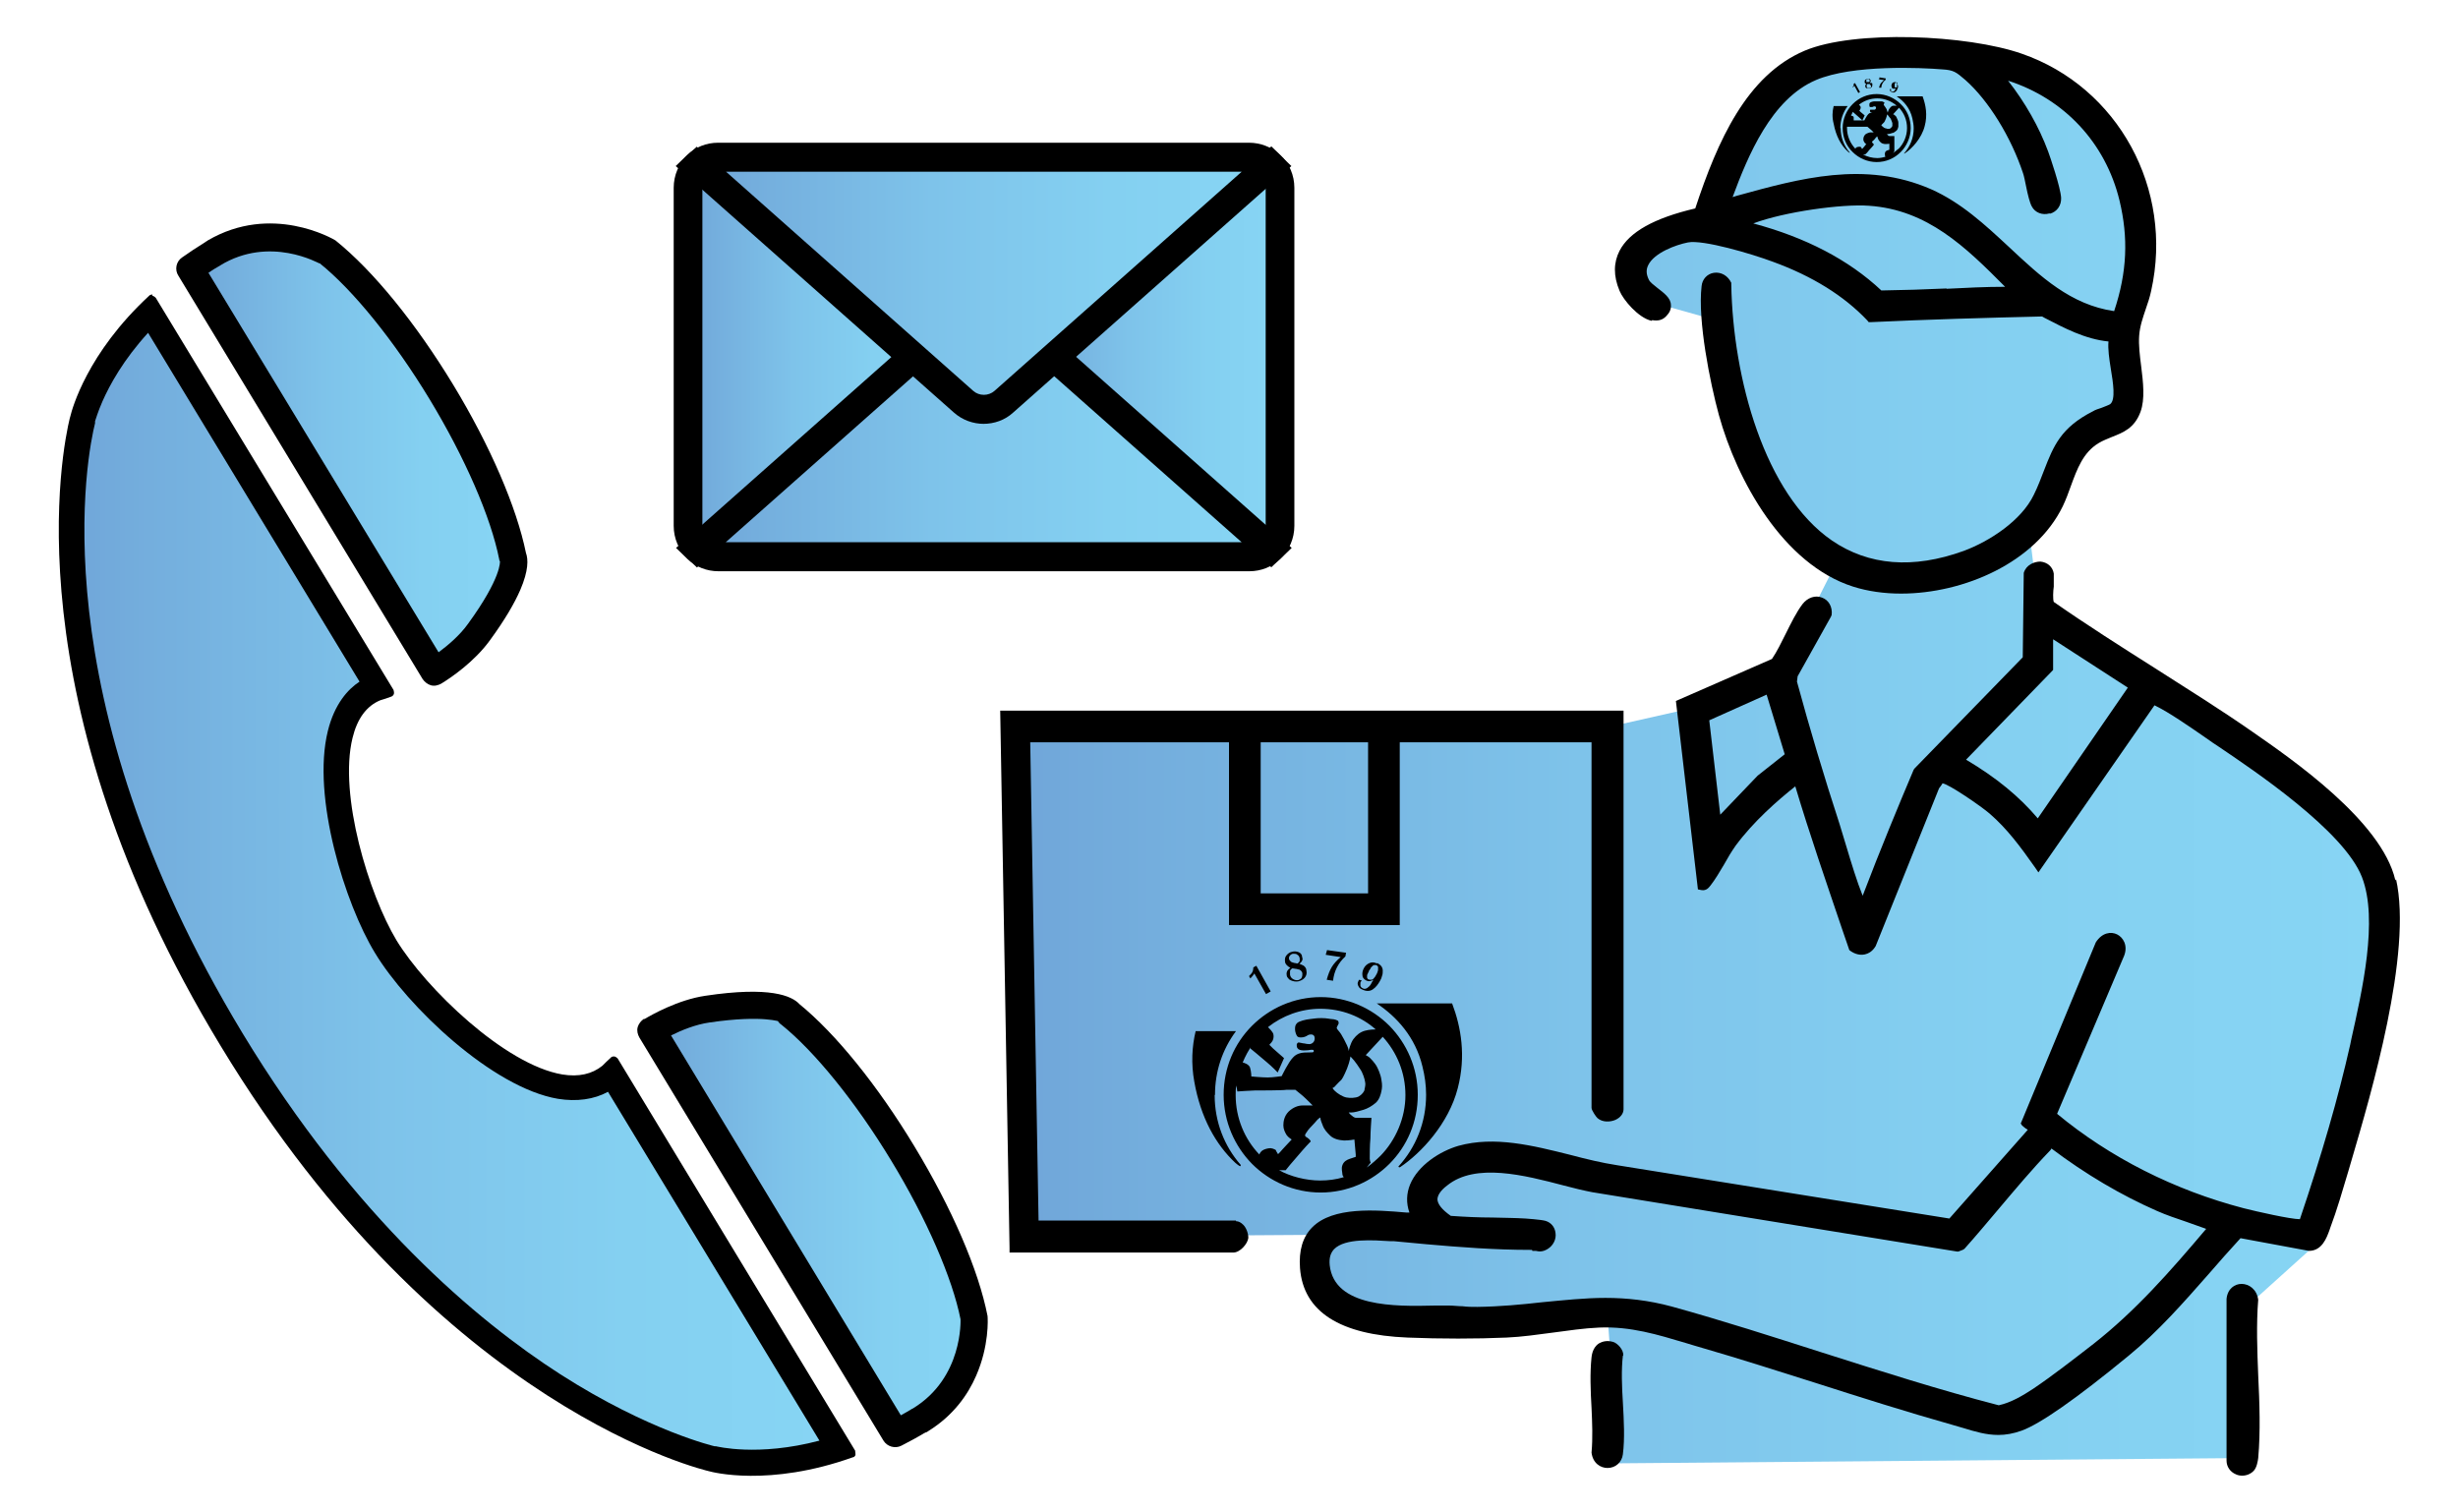
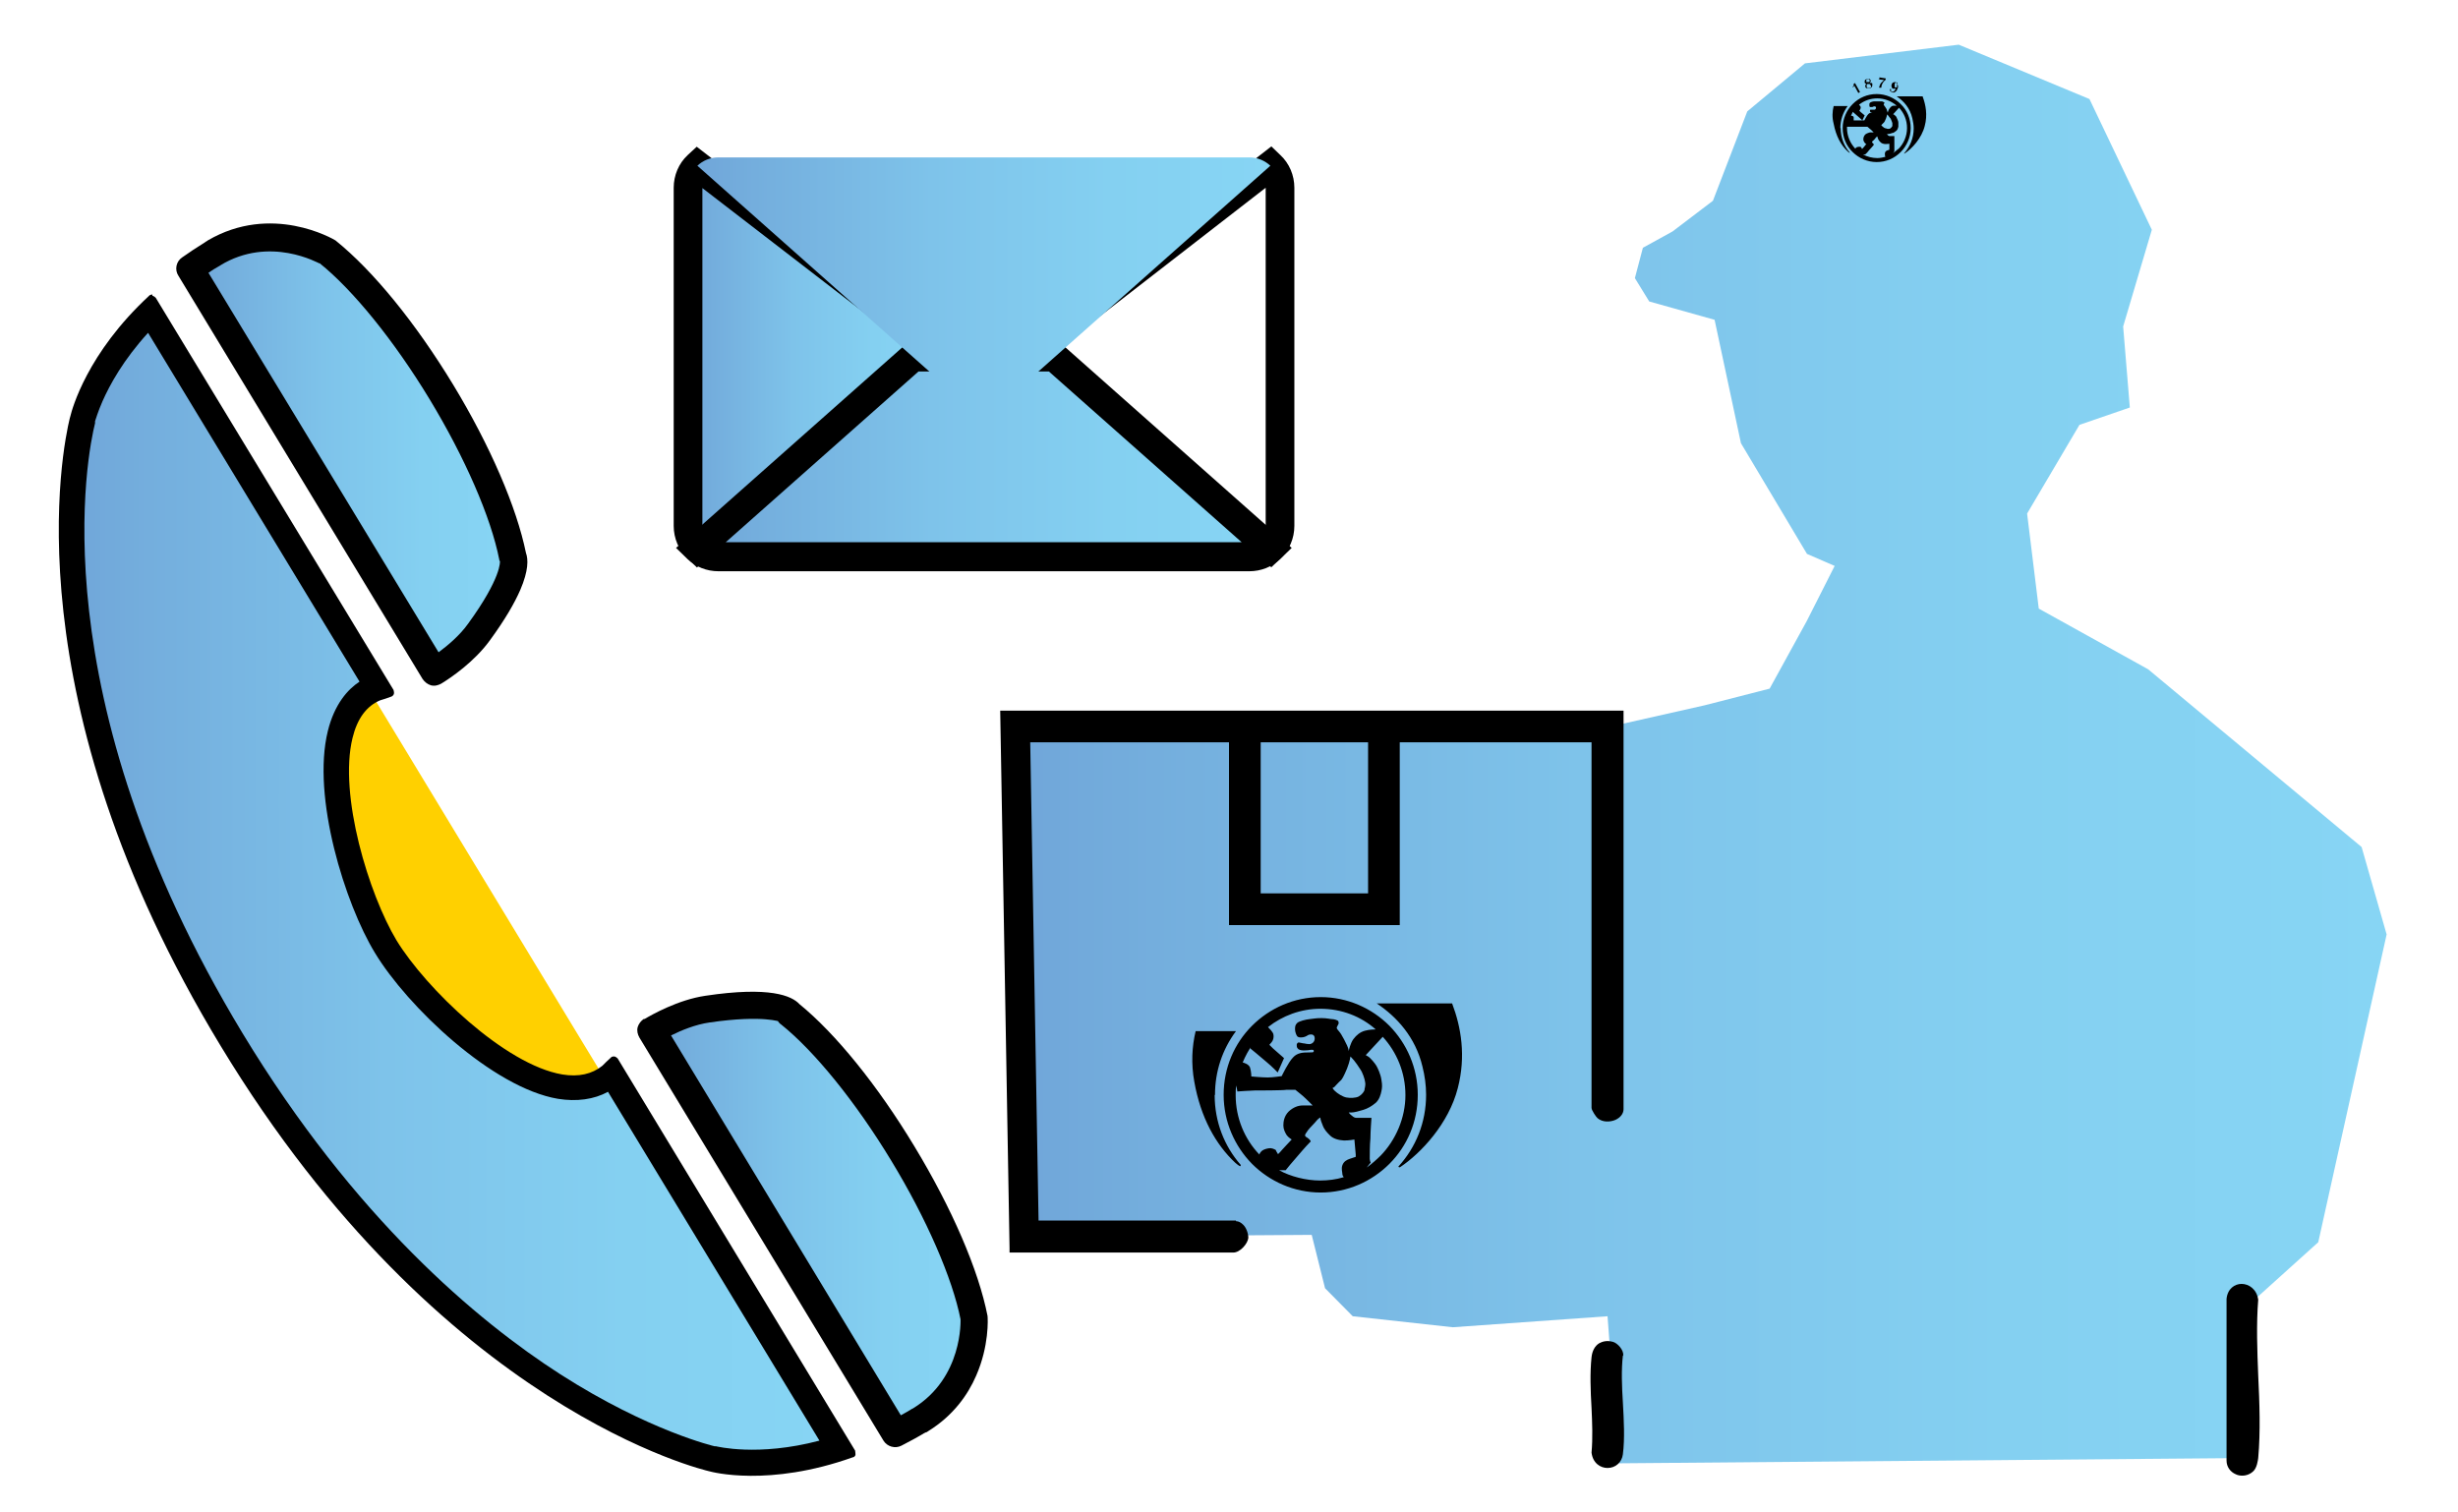
<svg xmlns="http://www.w3.org/2000/svg" xmlns:xlink="http://www.w3.org/1999/xlink" id="Isolation_Mode" version="1.1" viewBox="0 0 73.7 45.35">
  <defs>
    <style>
      .st0 {
        fill: #ffd000;
      }

      .st1 {
        fill: url(#New_Gradient_Swatch_35);
      }

      .st2 {
        fill: url(#New_Gradient_Swatch_34);
      }

      .st3 {
        fill: url(#New_Gradient_Swatch_36);
      }

      .st4 {
        fill: none;
      }

      .st5 {
        fill: url(#New_Gradient_Swatch_3);
      }

      .st6 {
        fill: url(#New_Gradient_Swatch_33);
      }

      .st7 {
        fill: url(#New_Gradient_Swatch_37);
      }

      .st8 {
        fill: url(#New_Gradient_Swatch_32);
      }

      .st9 {
        fill: url(#New_Gradient_Swatch_31);
      }
    </style>
    <linearGradient id="New_Gradient_Swatch_3" data-name="New Gradient Swatch 3" x1="30.51" y1="23.28" x2="71.56" y2="23.28" gradientTransform="translate(0 45.89) scale(1 -1)" gradientUnits="userSpaceOnUse">
      <stop offset="0" stop-color="#70a6d9" />
      <stop offset=".1" stop-color="#74aedd" />
      <stop offset=".41" stop-color="#7ec3ea" />
      <stop offset=".72" stop-color="#84d0f1" />
      <stop offset="1" stop-color="#87d5f4" />
    </linearGradient>
    <linearGradient id="New_Gradient_Swatch_31" data-name="New Gradient Swatch 3" x1="19.53" y1="9.32" x2="29.21" y2="9.32" xlink:href="#New_Gradient_Swatch_3" />
    <linearGradient id="New_Gradient_Swatch_32" data-name="New Gradient Swatch 3" x1="5.69" y1="32.26" x2="15.4" y2="32.26" xlink:href="#New_Gradient_Swatch_3" />
    <linearGradient id="New_Gradient_Swatch_33" data-name="New Gradient Swatch 3" x1="2.15" y1="19.29" x2="25.16" y2="19.29" xlink:href="#New_Gradient_Swatch_3" />
    <linearGradient id="New_Gradient_Swatch_34" data-name="New Gradient Swatch 3" x1="30.7" y1="35.19" x2="38.38" y2="35.19" xlink:href="#New_Gradient_Swatch_3" />
    <linearGradient id="New_Gradient_Swatch_35" data-name="New Gradient Swatch 3" x1="20.63" y1="35.18" x2="28.36" y2="35.18" xlink:href="#New_Gradient_Swatch_3" />
    <linearGradient id="New_Gradient_Swatch_36" data-name="New Gradient Swatch 3" x1="20.91" y1="32.18" x2="38.09" y2="32.18" xlink:href="#New_Gradient_Swatch_3" />
    <linearGradient id="New_Gradient_Swatch_37" data-name="New Gradient Swatch 3" x1="20.91" y1="37.39" x2="38.09" y2="37.39" xlink:href="#New_Gradient_Swatch_3" />
  </defs>
  <rect class="st4" y="0" width="73.7" height="45.35" />
  <g>
    <polygon class="st5" points="67.58 43.72 67.58 38.99 69.51 37.25 71.56 28.02 70.81 25.4 64.41 20.07 61.13 18.25 60.78 15.4 62.35 12.74 63.86 12.22 63.66 9.79 64.52 6.89 62.65 2.97 58.73 1.34 54.12 1.9 52.39 3.34 51.36 6.02 50.15 6.94 49.26 7.43 49.02 8.34 49.45 9.04 51.41 9.59 52.2 13.29 54.18 16.61 55.01 16.97 54.17 18.63 53.06 20.65 51.11 21.15 47.74 21.91 30.51 21.85 30.51 37.09 39.33 37.03 39.73 38.63 40.56 39.47 43.56 39.8 48.2 39.47 48.53 43.88 67.58 43.72" />
    <path class="st9" d="M26.85,42.99l-7.32-12.09c.39-.24,1.05-.55,1.68-.64,2.18-.32,2.47.14,2.47.14,1.01.81,2.26,2.32,3.39,4.19s1.89,3.68,2.14,4.95c0,0,.11,2-1.63,3.05h-.02c-.24.15-.48.28-.71.4Z" />
    <path class="st8" d="M15.37,16.7s.27.47-1.02,2.25c-.37.52-.96.95-1.35,1.19l-7.32-12.09c.21-.15.44-.3.68-.45h0s.01-.02.02-.01c1.74-1.06,3.45-.03,3.45-.03,1.01.81,2.26,2.32,3.39,4.19s1.89,3.68,2.14,4.95h0Z" />
    <path class="st6" d="M2.47,12.64c-.2.81-1.76,8.22,4.48,18.53,6.53,10.77,14.33,12.56,14.41,12.57.03,0,1.56.41,3.8-.31l-6.81-11.24-.03.03h0c-.4.34-.91.45-1.51.35-1.85-.31-4.29-2.66-5.23-4.2-.85-1.41-1.82-4.48-1.36-6.36.17-.7.53-1.17,1.06-1.4h.01s.03-.02.05-.02l-6.81-11.24c-1.59,1.56-1.98,3.02-2.02,3.19,0,0,0,.06-.02.09h-.02Z" />
    <g>
      <g>
-         <path class="st2" d="M38.38,5.63v10.14c0,.26-.11.5-.29.67l-7.39-5.74,7.39-5.74c.18.17.29.4.29.67Z" />
        <path d="M38.12,17.01l-8.13-6.31,8.13-6.31.27.26c.27.25.42.61.42.98v10.14c0,.37-.15.73-.42.98l-.27.26ZM31.41,10.7l6.54,5.07h0V5.63h0s-6.54,5.07-6.54,5.07Z" />
      </g>
      <g>
        <path class="st1" d="M28.36,10.71l-7.44,5.74c-.18-.17-.29-.4-.29-.67V5.63c0-.26.11-.5.29-.67l7.44,5.74h0Z" />
        <path d="M20.89,17.01l-.27-.26c-.27-.25-.42-.61-.42-.98V5.63c0-.37.15-.73.42-.98l.27-.25,8.18,6.31-8.18,6.31h0ZM21.06,5.63h0v10.15h0l6.58-5.07-6.58-5.07h0Z" />
      </g>
      <g>
        <path class="st3" d="M31.62,10.71l6.47,5.74c-.17.16-.39.25-.63.25h-15.92c-.25,0-.47-.1-.63-.25l6.47-5.74h4.24Z" />
        <path d="M37.46,17.13h-15.92c-.35,0-.68-.13-.93-.37l-.34-.33,6.95-6.16h4.56l6.95,6.16-.34.33c-.25.24-.58.37-.93.37ZM21.77,16.26h15.46l-5.78-5.12h-3.91l-5.78,5.12h.01Z" />
      </g>
      <g>
        <path class="st7" d="M38.09,4.97l-6.47,5.74-1.51,1.34c-.35.31-.87.31-1.22,0l-1.51-1.34-6.47-5.74c.17-.16.39-.25.63-.25h15.92c.25,0,.47.1.63.25Z" />
-         <path d="M29.5,12.71c-.32,0-.64-.11-.9-.34l-8.34-7.39.34-.33c.25-.24.58-.37.93-.37h15.92c.35,0,.68.13.93.37l.34.33-8.34,7.39c-.25.23-.57.34-.9.34h.02ZM21.77,5.15l7.41,6.57c.18.16.46.16.64,0l7.41-6.57h-15.46Z" />
      </g>
    </g>
    <g>
      <path d="M36.43,32.83c0-.7.22-1.36.63-1.91h-1.21c-.11.46-.14.97-.04,1.52.19,1.07.64,1.88,1.23,2.43.11.09.17.14.16.06-.49-.56-.78-1.29-.78-2.09M41.66,30.76c-.53-.53-1.26-.86-2.06-.86s-1.53.33-2.06.86c-.53.53-.85,1.26-.85,2.07s.33,1.54.85,2.07c.53.53,1.26.86,2.06.86h0c.8,0,1.53-.33,2.06-.86.53-.53.85-1.26.85-2.07s-.33-1.54-.85-2.07M37.53,31.31l-.04.13s.32.26.49.41c.17.14.33.31.33.31l.19-.43-.33-.29-.11-.11s.02-.02.07-.08.07-.16.05-.24c-.02-.07-.12-.17-.16-.21.43-.34.98-.55,1.57-.55.64,0,1.22.23,1.66.62h-.03s-.16,0-.3.04-.25.13-.34.25-.14.34-.14.36,0,0,0,0c0,0,0-.06-.05-.17s-.13-.26-.18-.34-.12-.14-.13-.18c0-.04.03-.07.05-.12.02-.04,0-.05,0-.08s-.12-.07-.19-.07c-.06,0-.14-.03-.32-.03s-.24.02-.35.03c-.11.01-.32.06-.38.12-.06.06-.06.12-.06.19s.04.18.07.21c.03.03.1.03.1.03.1,0,.16-.03.22-.07.02-.01.05-.02.08-.02s.12,0,.12.12-.1.17-.16.17-.1-.01-.15-.02c-.05,0-.14-.03-.17-.03s-.06.04-.06.07,0,.08.03.11c.02.03.08.06.18.06s.17-.01.22-.02c.06,0,.07,0,.08.02,0,0,0,.02,0,.04-.02.02-.05.02-.17.02s-.32,0-.45.15c-.14.14-.34.56-.34.56-.02,0-.25.04-.42.04s-.49-.03-.49-.03c0,0,0-.14-.04-.27-.04-.1-.18-.14-.22-.15.08-.19.18-.38.3-.54M40.92,32.67c-.02.07-.08.15-.18.21-.1.05-.26.05-.37.03s-.27-.12-.35-.2c-.08-.08-.06-.09-.06-.09,0,0,.04,0,.1-.08.06-.07.12-.12.15-.15s.08-.11.18-.35c.09-.23.1-.36.1-.36,0,0,.06.06.11.12.05.06.12.16.19.27.07.1.13.29.14.37.02.07,0,.16-.02.24M38.26,34.49s-.07-.05-.16-.06c-.09,0-.19.03-.25.07-.04.03-.08.08-.09.12-.44-.46-.71-1.09-.71-1.78,0-.1,0-.19.02-.29l.03.18s.42-.03.52-.03.85,0,.95-.02h.27s.09.07.16.13c.08.06.25.23.25.23l.11.11h0s-.03,0-.08,0c-.05,0-.11,0-.23,0s-.27.05-.41.18c-.14.14-.16.31-.16.42s.05.21.1.29c.05.07.15.13.15.13,0,0-.09.1-.16.17s-.19.21-.19.21l-.06.06s-.04-.07-.06-.1M40.65,34.69s-.09.03-.18.06c-.09.03-.18.08-.22.19-.04.11,0,.21,0,.27,0,.04.03.07.04.09-.23.07-.47.1-.71.1-.42,0-.89-.12-1.23-.31h.2s.07-.09.13-.16.32-.37.37-.43.18-.2.21-.23l.04-.04s0-.02-.02-.04c-.02-.03-.05-.05-.09-.08-.04-.02-.06-.04-.06-.07,0-.02.04-.08.09-.15s.2-.21.26-.29c.06-.07.11-.09.11-.09,0,.02,0,.07.06.21.05.15.13.23.23.33.1.1.26.14.42.15.16,0,.31-.03.31-.03l.04.45v.07M41.4,34.65c-.11.11-.29.27-.42.36l.12-.15s-.02-.02-.03-.11c0-.1,0-.42.02-.61,0-.2.03-.6.03-.6v-.02h-.46c-.06,0-.12-.06-.12-.06-.07-.05-.1-.1-.1-.1h.08c.08,0,.23-.04.36-.08s.25-.11.37-.21c.11-.1.15-.25.17-.35.02-.09.03-.18,0-.34-.02-.16-.11-.35-.15-.42-.04-.07-.18-.24-.25-.28l-.07-.04.51-.55c.42.46.68,1.07.68,1.75s-.29,1.35-.75,1.82M43.53,30.09h-2.25c.6.4,1.16,1.01,1.37,1.89.07.28.11.56.11.85,0,.83-.31,1.58-.83,2.15,0,.02.03.03.05.02.63-.42,1.46-1.31,1.73-2.37.25-.96.1-1.83-.17-2.54" />
-       <path d="M39.11,28.97s-.09-.05-.15-.07c.03-.02.06-.05.08-.09.02-.03.02-.07,0-.12,0-.07-.05-.12-.11-.14-.06-.02-.12-.03-.18-.01-.07.01-.13.05-.17.1-.05.05-.06.12-.05.2,0,.04.03.08.06.11.03.03.06.05.1.07-.04.03-.07.06-.09.09-.02.04-.03.08-.02.13,0,.04.02.07.05.1.02.03.05.05.08.06.07.03.14.04.21.03.08-.02.15-.05.2-.11.05-.06.07-.13.05-.22,0-.06-.04-.11-.08-.14M38.69,28.82s-.03-.03-.04-.06v-.06s.02-.04.03-.05c.03-.03.06-.05.1-.05.05,0,.09,0,.12.03.04.02.06.06.07.11v.08s-.03.05-.06.07c-.02,0-.04,0-.07-.01-.03,0-.06-.01-.08-.02-.03,0-.05-.02-.07-.04M39.04,29.32s-.07.06-.11.07c-.06.01-.11,0-.16-.03s-.08-.07-.09-.13c0-.04,0-.08,0-.11s.04-.06.06-.08c.03,0,.06,0,.09.01.03,0,.07.01.1.02.03,0,.06.02.08.04s.04.05.04.09c0,.05,0,.09-.03.12M41.28,28.89c-.08-.04-.15-.04-.22-.01s-.13.08-.17.16c-.03.06-.05.13-.04.2,0,.07.04.12.11.16.04.02.08.03.11.02.03,0,.07-.02.11-.04-.03.04-.05.09-.08.14-.03.05-.07.08-.11.11-.05.03-.1.03-.14,0-.03-.01-.05-.04-.06-.07v-.05s0-.03,0-.04c0-.02.03-.05.04-.07l-.08-.02s-.02.03-.02.04c-.03.05-.03.1,0,.15.02.05.06.08.11.1.12.06.23.06.32,0s.16-.15.22-.26c.03-.05.05-.1.06-.15.02-.05.02-.1.02-.15,0-.1-.05-.17-.16-.23M41.32,29.07s0,.05-.02.08c0,.02-.02.05-.03.07s-.02.04-.04.07c-.02.02-.03.04-.05.06-.02.02-.04.03-.07.03-.02,0-.05,0-.08-.01-.02-.01-.03-.03-.04-.05v-.06s0-.04.02-.06c0-.02.02-.04.03-.06v-.02s.03-.04.05-.07c0-.02.03-.05.05-.07s.04-.04.06-.04h.07s.04.03.05.05v.07M39.74,28.63l.46.07c-.12.1-.21.2-.27.3-.06.1-.11.23-.15.38l.19.03c.03-.29.16-.54.37-.73l.02-.11-.57-.08-.04.14h0ZM37.58,29s0,.1-.03.15c-.02.04-.06.08-.1.12l.04.07s.09-.09.12-.15l.35.62.14-.08-.43-.77-.09.05h0Z" />
    </g>
    <g>
      <path d="M55.18,3.84c0-.24.08-.47.22-.66h-.42c-.04.16-.05.34,0,.53.07.37.22.65.43.84.04.03.06.05.05.02-.17-.19-.27-.45-.27-.73M56.99,3.12c-.18-.18-.44-.3-.72-.3s-.53.11-.72.3c-.18.18-.3.44-.3.72s.11.54.3.72c.18.18.44.3.72.3h0c.28,0,.53-.11.72-.3.18-.18.3-.44.3-.72s-.11-.54-.3-.72M55.56,3.31v.05s.1.09.16.14c.06.05.12.11.12.11l.07-.15-.12-.1-.04-.04.02-.03s.03-.05.02-.08c0-.02-.04-.06-.05-.07.15-.12.34-.19.55-.19s.42.08.58.22h0s-.05,0-.1,0-.09.05-.12.09-.05.12-.05.12h0s0-.02-.02-.06c0-.04-.04-.09-.06-.12s-.04-.05-.04-.06,0-.03.02-.04v-.03s-.04-.02-.07-.03c-.02,0-.05,0-.11,0s-.08,0-.12,0c-.04,0-.11.02-.13.04s-.02.04-.02.06,0,.06.02.07c0,0,.03,0,.03,0,.04,0,.06,0,.08-.02h.03s.04,0,.04.04-.03.06-.05.06h-.05s-.05,0-.06,0-.02,0-.02.02v.04s.03.02.06.02h.11s-.02,0-.06,0-.11,0-.16.05-.12.19-.12.19c0,0-.09,0-.15,0h-.17s0-.05,0-.09-.06-.05-.08-.05c.03-.07.06-.13.1-.19M56.74,3.78s-.03.05-.06.07c-.03.02-.09.02-.13,0-.04,0-.09-.04-.12-.07s-.02-.03-.02-.03c0,0,0,0,.03-.03.02-.02.04-.04.05-.05s.03-.04.06-.12c.03-.08.03-.12.03-.12l.04.04s.04.06.07.09c.02.04.04.1.05.13v.08M55.81,4.42s-.02-.02-.06-.02c-.03,0-.07.01-.09.02,0,0-.03.03-.03.04-.15-.16-.25-.38-.25-.62v-.1.06h.61s.03.02.06.05c.03.02.09.08.09.08l.04.04h-.11s-.09.02-.14.06c-.05.05-.06.11-.06.15s.02.07.04.1c.02.03.05.04.05.04,0,0-.03.03-.05.06-.02.02-.06.07-.06.07l-.02.02s0-.03-.02-.03M56.65,4.49s-.03.01-.06.02c-.03.01-.06.03-.07.07s0,.07,0,.09c0,.01,0,.03.02.03-.08.02-.16.04-.25.04-.15,0-.31-.04-.43-.11h.07s.02-.03.05-.05c.02-.03.11-.13.13-.15s.06-.07.07-.08h0v-.03s-.02-.02-.03-.03c0,0-.02-.02-.02-.02,0,0,0-.03.03-.05s.07-.07.09-.1c.02-.02.04-.03.04-.03,0,0,0,.02.02.07s.05.08.08.11c.03.03.09.05.15.05s.11-.01.11-.01v.17M56.91,4.47s-.1.09-.15.12l.04-.05v-.46h-.15s-.04-.02-.04-.02c-.02-.02-.03-.04-.03-.04h.03s.08-.01.12-.03c.05,0,.09-.04.13-.07s.05-.09.06-.12v-.12c0-.06-.04-.12-.05-.15,0-.03-.06-.08-.09-.1h-.02s.18-.2.18-.2c.15.16.24.37.24.61s-.1.47-.26.63M57.65,2.89h-.78c.21.14.4.35.47.66.02.1.04.19.04.3,0,.29-.11.55-.29.75,0,0,0,.01.02,0,.22-.14.51-.46.6-.82.09-.33.03-.64-.06-.88" />
      <path d="M56.11,2.5s-.03-.02-.05-.02c0,0,.02-.02.03-.03v-.04s-.02-.04-.04-.05h-.06s-.04.02-.06.03c-.02.02-.02.04-.02.07,0,.02,0,.03.02.04,0,0,.02.02.03.02,0,0-.02.02-.03.03v.05s0,.03.02.03c0,0,.02.02.03.02.02,0,.05,0,.07,0,.03,0,.05-.02.07-.04s.02-.05.02-.08c0-.02,0-.04-.03-.05M55.96,2.45s0,0,0-.02v-.02s0,0,0-.02c0,0,.02-.02.04-.02s.03,0,.04,0c0,0,.02.02.02.04v.03s0,.02-.02.02h-.05s-.02,0-.03,0M56.09,2.62s-.02.02-.04.02-.04,0-.05,0c-.02,0-.03-.03-.03-.05v-.04s0-.02.02-.03h.06s.02,0,.03.02c0,0,0,.02.02.03,0,.02,0,.03,0,.04M56.86,2.47s-.05-.02-.08,0c-.03,0-.05.03-.06.06,0,.02-.02.05,0,.07,0,.02,0,.04.04.06h.04s.02,0,.04,0c0,.02-.02.03-.03.05s-.02.03-.04.04c-.02,0-.03,0-.05,0,0,0-.02,0-.02-.02v-.04s0-.02,0-.02h-.03v.05s.02.03.04.04c.04.02.08.02.11,0s.06-.05.07-.09c0-.02.02-.03.02-.05v-.05s-.02-.06-.05-.08M56.88,2.53v.03s0,.02,0,.02c0,0,0,.02,0,.02,0,0,0,.02-.02.02h-.02s-.02,0-.03,0c0,0,0,0,0-.02v-.06h0s0-.02,0-.03c0,0,0-.02.02-.02,0,0,0,0,.02-.02h.02s0,0,.02.02v.03M56.33,2.38l.16.02s-.07.07-.1.1c-.02.04-.04.08-.05.13h.07c0-.09.05-.18.13-.24v-.04l-.19-.03v.05h-.02ZM55.58,2.51s0,.04,0,.05c0,.02-.02.03-.03.04v.02s.05-.03.05-.05l.12.22.05-.03-.15-.27-.03.02Z" />
    </g>
    <g>
-       <path d="M71.82,26.39c-.41-1.77-3.11-3.63-4.26-4.43-.96-.67-1.97-1.3-2.94-1.92-1.01-.64-2.05-1.3-3.04-1.99-.03-.08-.02-.33,0-.46,0-.16,0-.3,0-.39-.03-.2-.19-.34-.4-.36-.19,0-.43.1-.5.34l-.03,2.53-3.24,3.33-.03.04c-.44,1.04-1,2.39-1.53,3.78-.17-.42-.34-.98-.49-1.48-.07-.24-.14-.46-.2-.66-.47-1.44-.9-2.88-1.28-4.28l.02-.16,1-1.79.02-.05c.03-.24-.09-.45-.29-.52-.2-.08-.43,0-.58.19-.19.25-.35.58-.51.9-.13.26-.26.53-.41.75l-2.88,1.26.66,5.65.1.02c.16.03.23-.08.28-.14.14-.18.27-.4.4-.62.11-.2.23-.4.35-.57.54-.73,1.25-1.35,1.79-1.78.43,1.44.93,2.88,1.4,4.27l.22.64.04.03c.13.09.28.13.42.1.13-.03.24-.1.33-.25l1.9-4.73s.11-.14.1-.15c.18.01,1.18.7,1.42.91.52.45.92.99,1.35,1.6l.11.16,3.48-5.01h0l.04.02c.39.19,1,.61,1.49.95.15.11.29.2.41.28,1.02.69,3.74,2.51,4.28,3.9.5,1.28,0,3.44-.32,4.87l-.03.15c-.36,1.6-.86,3.32-1.51,5.24-.28,0-1.3-.23-1.69-.33-2.07-.54-4.01-1.52-5.59-2.83l2.01-4.74c.12-.31-.03-.55-.21-.64s-.45-.06-.64.24l-2.22,5.36-.03.07.04.06s.09.08.14.11c0,0,.02,0,.03.02l-2.35,2.66-9.97-1.6c-.45-.07-.91-.18-1.4-.31-1.12-.28-2.27-.57-3.35-.27-.55.16-1.21.58-1.45,1.16-.11.27-.12.56-.02.84h-.1c-.92-.08-2.19-.18-2.81.44-.29.29-.41.7-.37,1.23.1,1.3,1.19,2,3.23,2.08.97.04,2.07.04,2.96,0,.47-.02.94-.09,1.4-.15.45-.06.92-.13,1.38-.15.94-.04,1.75.21,2.62.47.15.05.31.09.47.14,1.14.33,2.29.7,3.4,1.05,1.34.43,2.73.87,4.11,1.26.11.03.21.06.31.09.36.11.69.21,1.06.21.22,0,.45-.04.7-.13.55-.2,1.63-.95,3.21-2.25.89-.73,1.65-1.6,2.39-2.44.31-.36.63-.72.96-1.08l2.05.38c.39,0,.53-.38.62-.63l.02-.06c.2-.53.37-1.12.54-1.69l.12-.41c.54-1.84,1.82-6.15,1.31-8.37v.04ZM63.8,20.62l-2.7,3.92c-.55-.65-1.24-1.22-2.15-1.76l2.61-2.69v-.92l2.24,1.45ZM53.51,22.62l-.81.64-1.12,1.17-.33-2.83,1.72-.77.54,1.78h0ZM45.95,37.51s.07,0,.1,0c.09.02.2.04.36-.06.16-.1.26-.29.23-.48-.02-.17-.13-.31-.3-.36-.14-.04-.6-.07-.6-.07-.33-.02-.66-.02-.99-.03-.41,0-.83-.02-1.25-.05-.27-.19-.39-.35-.4-.49,0-.12.09-.27.29-.42.85-.69,2.32-.31,3.5,0,.3.08.59.15.85.2l10.94,1.78h.04l.13-.05.05-.03c.35-.39.69-.8,1.03-1.2.49-.58,1-1.19,1.54-1.75.02-.02.03-.04.04-.06,1.02.77,2.09,1.4,3.16,1.87.29.13.6.23.89.33.2.07.4.14.59.21-1.1,1.3-2.12,2.46-3.38,3.45-.58.45-1.25.97-1.8,1.34-.32.21-.67.42-1.04.5-1.78-.46-3.56-1.03-5.29-1.58-1.47-.47-2.99-.96-4.51-1.38-.7-.19-1.36-.26-1.99-.26s-1.26.07-1.9.13c-.62.07-1.26.13-1.94.14-.17,0-.3,0-.45-.02-.13,0-.27-.02-.39-.02h-.45c-1.19.03-3,.05-3.14-1.21-.02-.21.02-.36.13-.48.33-.34,1.19-.27,1.7-.24h.1c.32.03.64.06.96.09,1.02.09,2.07.17,3.12.17h.06v.02Z" />
-       <path d="M49.54,9.6c.17.03.31,0,.42-.12.1-.1.15-.21.14-.33,0-.22-.22-.37-.41-.52-.1-.08-.22-.17-.25-.24-.08-.16-.09-.3-.02-.44.18-.37.83-.61,1.19-.68.45-.09,1.91.34,2.55.58,1.18.43,2.13,1.02,2.83,1.76l.04.05h.06c1.7-.08,3.43-.13,5.14-.17l.07.04c.6.31,1.22.64,1.92.71-.02.22.02.51.07.82.07.42.15.93-.02,1.06-.05.03-.16.07-.26.11-.09.03-.19.06-.25.1-.97.49-1.19,1.05-1.47,1.77-.09.23-.18.48-.31.74-.37.77-1.32,1.39-2.1,1.68-1.52.55-2.85.44-3.95-.31-2.02-1.39-2.97-4.86-3.02-7.68v-.05c-.1-.21-.3-.33-.52-.3-.2.03-.35.19-.37.4-.12,1.03.25,2.88.52,3.87.54,1.95,1.92,4.47,4.02,5.14.44.14.93.21,1.44.21,1.88,0,4.03-.93,4.85-2.62.09-.19.17-.4.24-.6.19-.52.37-1.01.83-1.29.13-.08.27-.13.41-.19.33-.13.67-.26.85-.75.14-.38.08-.89.02-1.37-.04-.31-.08-.64-.06-.91.02-.29.11-.54.2-.81.06-.17.12-.35.16-.54.68-3.05-.99-6.11-3.88-7.11-1.63-.57-5.02-.72-6.51-.09-1.74.74-2.61,2.7-3.28,4.73-1.24.29-1.98.71-2.27,1.27-.18.35-.19.75,0,1.2.11.27.56.81.96.9l.02-.02ZM61.46,6.41c.22-.06.35-.25.34-.48-.02-.32-.33-1.23-.39-1.39-.27-.73-.69-1.47-1.2-2.12,1.68.54,2.92,1.86,3.34,3.59.27,1.12.23,2.15-.16,3.32-1.3-.19-2.2-1.03-3.15-1.92-.71-.66-1.44-1.34-2.35-1.74-1.98-.86-3.92-.32-5.81.2l-.13.04c.46-1.24,1.16-2.94,2.5-3.51,1.1-.47,3.17-.37,3.78-.32.35.02.42.08.7.32.69.61,1.37,1.71,1.73,2.8.03.09.06.24.09.39.05.25.11.49.17.6.1.19.32.27.53.21h.01ZM58.37,8.65c-.64.03-1.31.05-1.96.06-.98-.92-2.27-1.59-3.84-2.01.93-.35,2.66-.59,3.47-.53,1.75.12,2.89,1.23,4.08,2.43-.59,0-1.18.03-1.76.06h0Z" />
      <path d="M37.05,36.6h-5.91l-.25-14.34h5.96v5.48h5.12v-5.48h5.75v10.96c0,.08.15.29.18.31.15.13.38.12.54.05.15-.07.24-.19.24-.32v-11.95h-18.69l.28,16.11v.14h6.71c.2,0,.43-.26.45-.44,0-.13-.06-.3-.15-.39-.07-.07-.14-.11-.22-.11v-.02ZM37.8,26.79v-4.53h3.22v4.53h-3.22Z" />
      <path d="M67.71,38.98c-.04-.32-.28-.48-.5-.48h0c-.2,0-.42.14-.45.45v4.85c0,.18.11.34.28.41.06.03.13.04.19.04.13,0,.25-.05.34-.14.1-.1.13-.31.14-.39.07-.79.04-1.64,0-2.47-.03-.75-.06-1.53,0-2.28h0Z" />
      <path d="M48.67,40.65c.02-.17-.17-.37-.3-.41h0c-.21-.06-.34,0-.42.04-.13.08-.21.23-.23.42-.05.47-.03,1,0,1.52.02.44.04.9,0,1.34.04.32.27.46.48.46h0c.24,0,.43-.17.46-.41.06-.47.03-1.02,0-1.55-.03-.48-.05-.98,0-1.41Z" />
    </g>
    <g>
-       <path class="st0" d="M24.78,43.29c-2,.57-3.33.22-3.35.22h-.03s-1.96-.44-4.67-2.18c-2.5-1.61-6.2-4.7-9.58-10.28C.96,20.81,2.51,13.5,2.7,12.69c0-.03,0-.05,0-.05h0v-.03h0c.04-.17.38-1.44,1.74-2.86l6.5,10.73c-.38.22-.8.64-1.01,1.46-.48,1.95.52,5.11,1.39,6.55.96,1.58,3.48,3.99,5.4,4.32.58.1,1.11,0,1.53-.26l6.5,10.73M25.52,43.57l-7.12-11.76c-.09.08-.17.16-.25.24-1.65,1.36-5.26-1.96-6.37-3.8-.84-1.38-1.77-4.41-1.33-6.18.14-.58.43-1.02.92-1.23.11-.03.22-.07.33-.11l-7.12-11.76c-1.81,1.67-2.26,3.28-2.31,3.52v.03s0,.02-.02.06c-.19.77-1.8,8.3,4.51,18.72,6.67,11.01,14.57,12.69,14.57,12.69,0,0,1.71.48,4.22-.41h-.03Z" />
+       <path class="st0" d="M24.78,43.29c-2,.57-3.33.22-3.35.22h-.03s-1.96-.44-4.67-2.18c-2.5-1.61-6.2-4.7-9.58-10.28C.96,20.81,2.51,13.5,2.7,12.69c0-.03,0-.05,0-.05h0v-.03h0c.04-.17.38-1.44,1.74-2.86l6.5,10.73l6.5,10.73M25.52,43.57l-7.12-11.76c-.09.08-.17.16-.25.24-1.65,1.36-5.26-1.96-6.37-3.8-.84-1.38-1.77-4.41-1.33-6.18.14-.58.43-1.02.92-1.23.11-.03.22-.07.33-.11l-7.12-11.76c-1.81,1.67-2.26,3.28-2.31,3.52v.03s0,.02-.02.06c-.19.77-1.8,8.3,4.51,18.72,6.67,11.01,14.57,12.69,14.57,12.69,0,0,1.71.48,4.22-.41h-.03Z" />
      <g>
        <path d="M19.31,30.55c-.09.06-.16.15-.19.25-.03.11,0,.22.05.31l7.32,12.09c.11.18.35.25.54.15.23-.12.46-.24.69-.38.02,0,.03-.02.05-.02.02,0,.05-.03.07-.04.74-.46,1.18-1.08,1.43-1.66.39-.89.35-1.7.34-1.79-.27-1.38-1.07-3.23-2.19-5.08-1.11-1.84-2.37-3.39-3.45-4.27-.23-.25-.89-.54-2.82-.25-.82.12-1.61.57-1.83.7h0ZM23.33,30.63s.05.07.09.09c1,.8,2.24,2.33,3.3,4.08,1.06,1.74,1.84,3.54,2.08,4.76,0,.02.08,1.75-1.42,2.67h0s-.03.02-.04.02c-.11.07-.22.13-.33.19l-6.89-11.39c.3-.15.73-.33,1.16-.39,1.65-.24,2.12,0,2.07-.04h-.02Z" />
        <path d="M6.22,7.22s-.06.03-.08.05c-.24.15-.47.3-.68.45-.18.12-.23.37-.11.55l7.32,12.09c.06.09.15.16.25.19.11.03.22,0,.31-.05.28-.17.99-.65,1.46-1.3.46-.63.74-1.12.91-1.51.25-.58.24-.92.17-1.11-.28-1.37-1.07-3.21-2.18-5.04-1.13-1.86-2.4-3.42-3.53-4.33-.08-.05-1.92-1.12-3.83,0h-.01ZM9.58,7.89c1,.8,2.24,2.33,3.3,4.08s1.84,3.54,2.09,4.81c0,.05,0,.01.02.05,0,0,.06.48-.96,1.88-.25.35-.61.65-.88.85l-6.9-11.38c.1-.07.21-.14.32-.2.01,0,.02-.01.03-.02h0c1.49-.91,2.96-.06,2.98-.06h0Z" />
        <path d="M4.58,8.83s-.08,0-.11.04c-1.86,1.72-2.31,3.4-2.36,3.61l-.02.07c-.2.83-1.81,8.37,4.53,18.82,6.62,10.93,14.57,12.73,14.65,12.75.07.02,1.78.48,4.3-.42.04,0,.07-.04.08-.07h0s0-.09-.01-.13l-7.12-11.76s-.06-.06-.1-.06-.08,0-.11.04c-.09.08-.17.16-.25.24-.31.25-.71.34-1.2.26-1.72-.29-4.09-2.58-4.97-4.02-.83-1.38-1.74-4.36-1.32-6.07.14-.58.42-.96.83-1.13.11-.03.22-.07.33-.11.04-.01.07-.05.08-.08.01-.04,0-.08-.01-.12l-7.13-11.76s-.06-.06-.1-.06v-.04ZM16.73,32.95c.56.09,1.08.02,1.5-.21l6.34,10.46c-1.85.49-3.09.17-3.1.17h-.04s-1.96-.45-4.63-2.16c-2.49-1.6-6.17-4.68-9.53-10.23C1.11,20.79,2.64,13.52,2.85,12.69v-.06c.02-.05.08-.27.22-.59.22-.5.63-1.25,1.37-2.06l6.34,10.46c-.35.23-.75.67-.95,1.48-.49,1.98.52,5.19,1.41,6.65.97,1.61,3.53,4.05,5.49,4.38Z" />
      </g>
    </g>
  </g>
</svg>